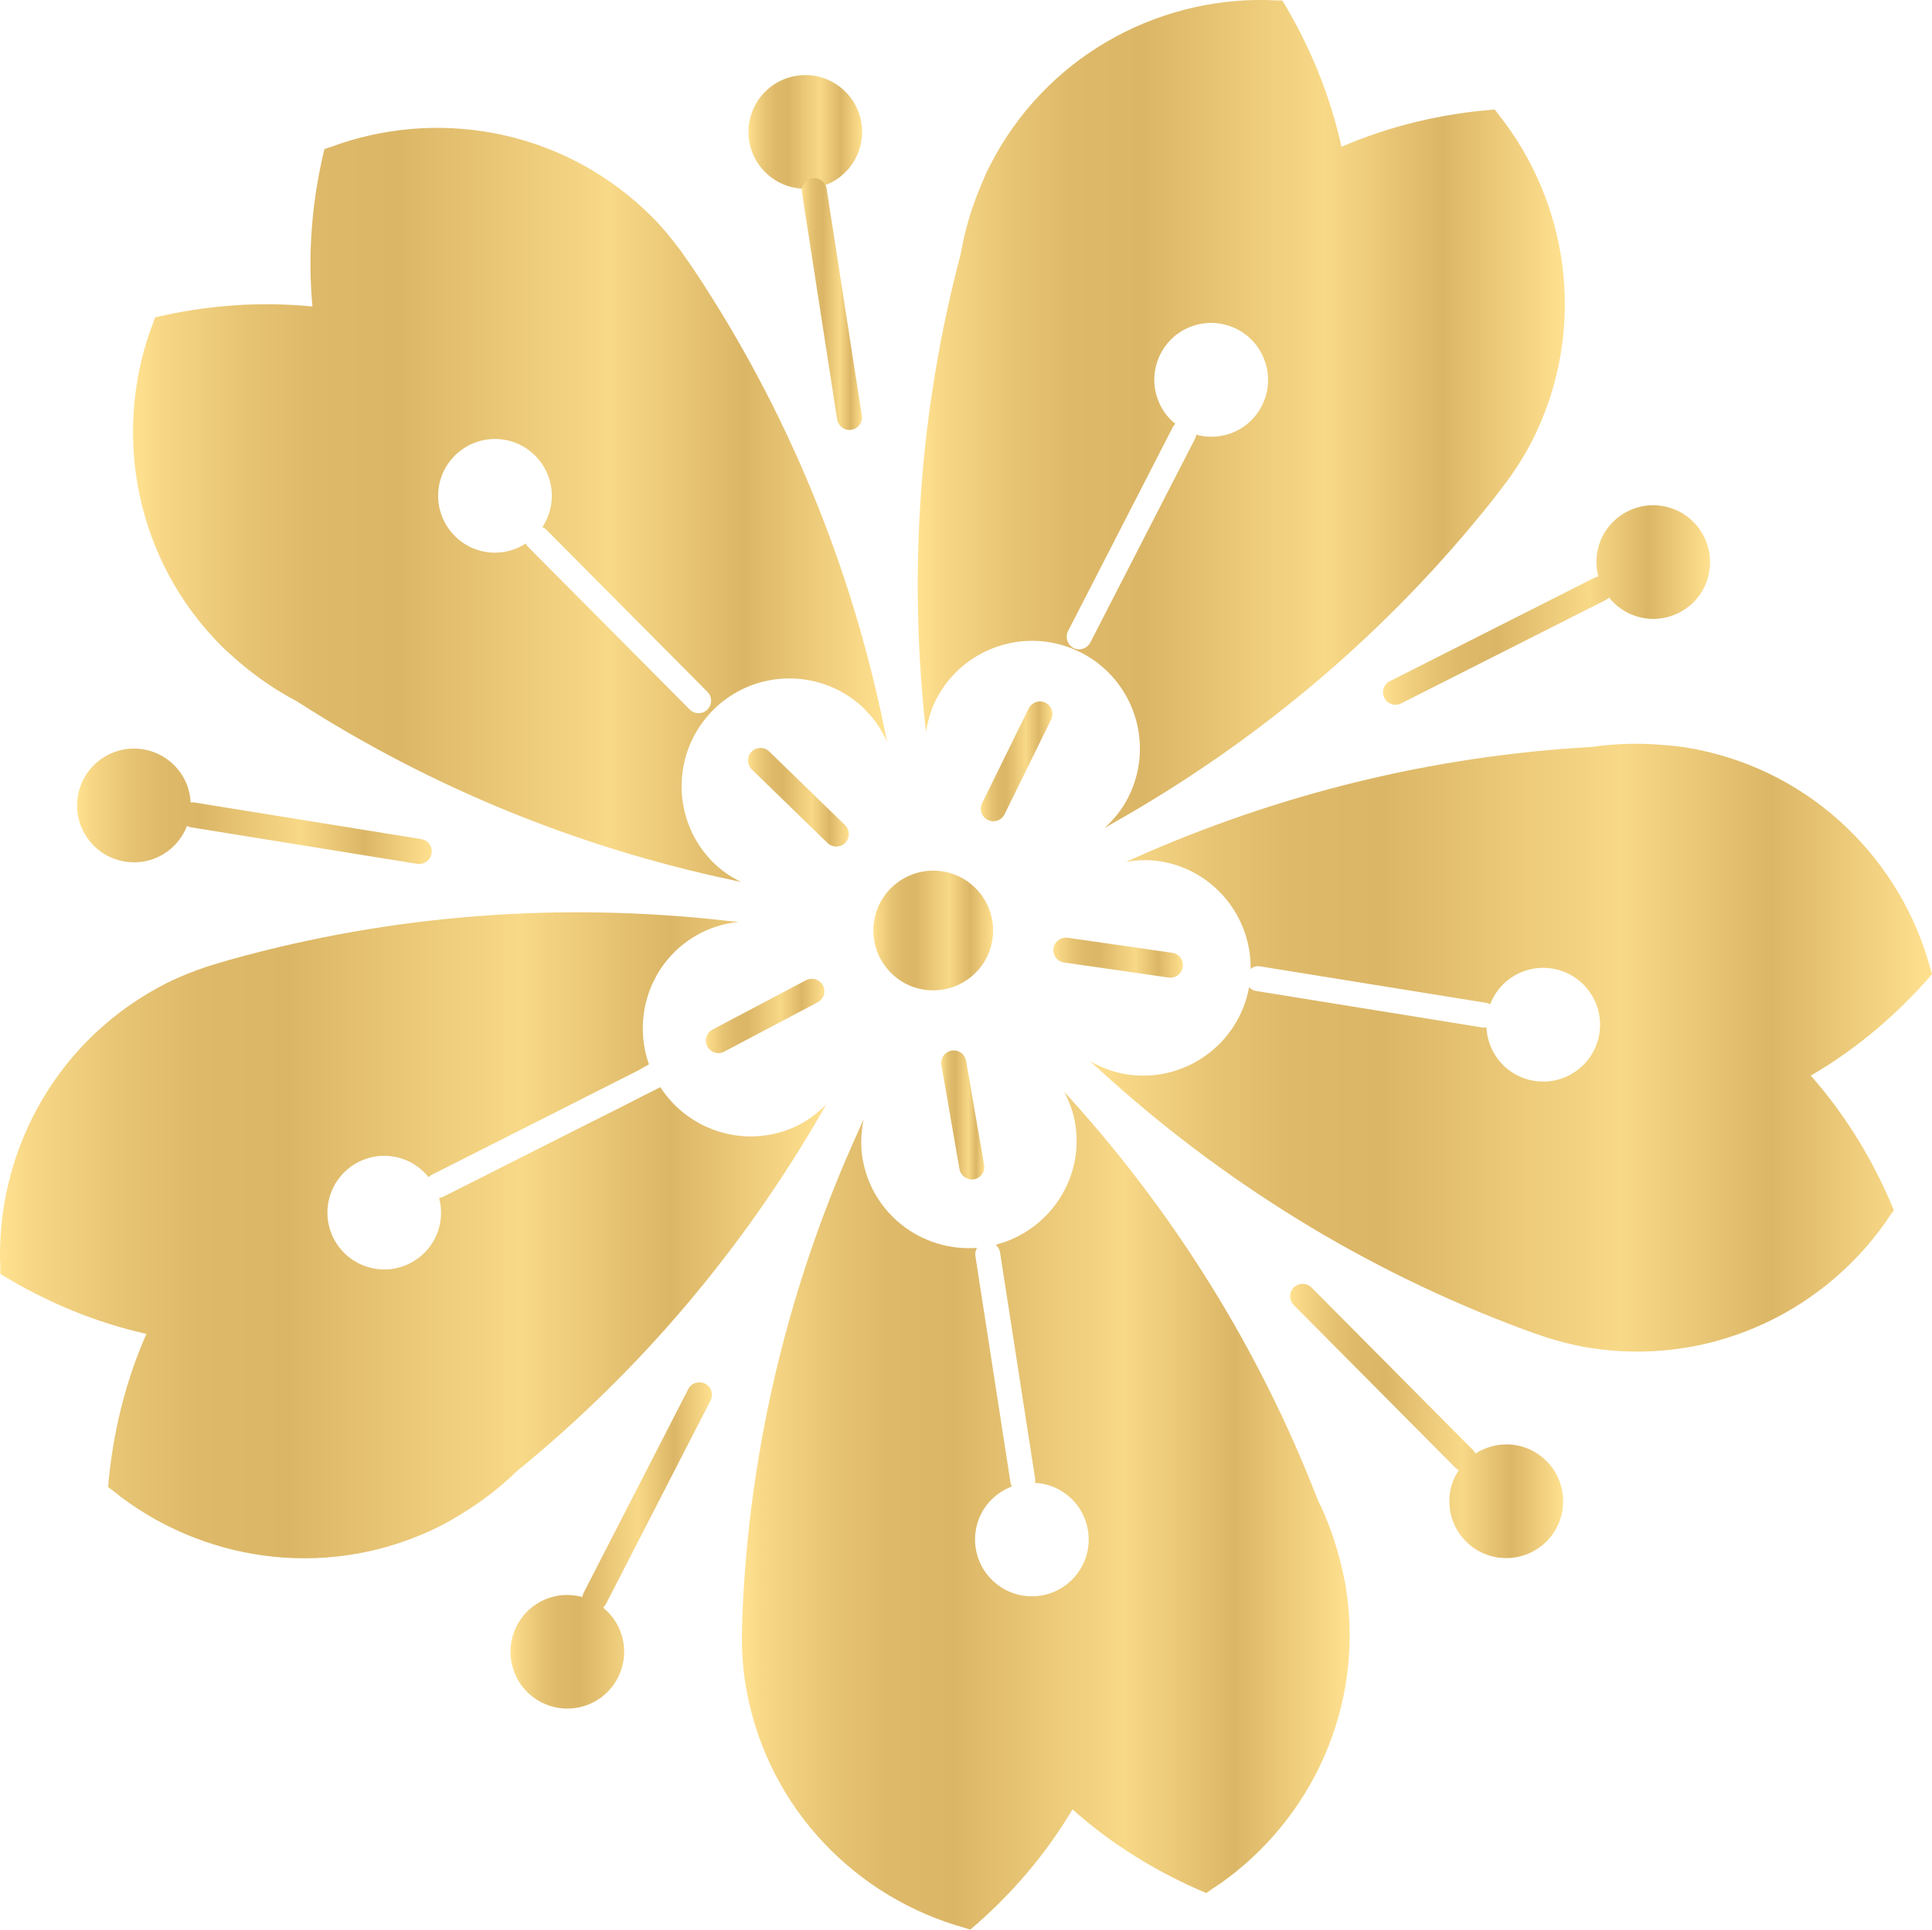
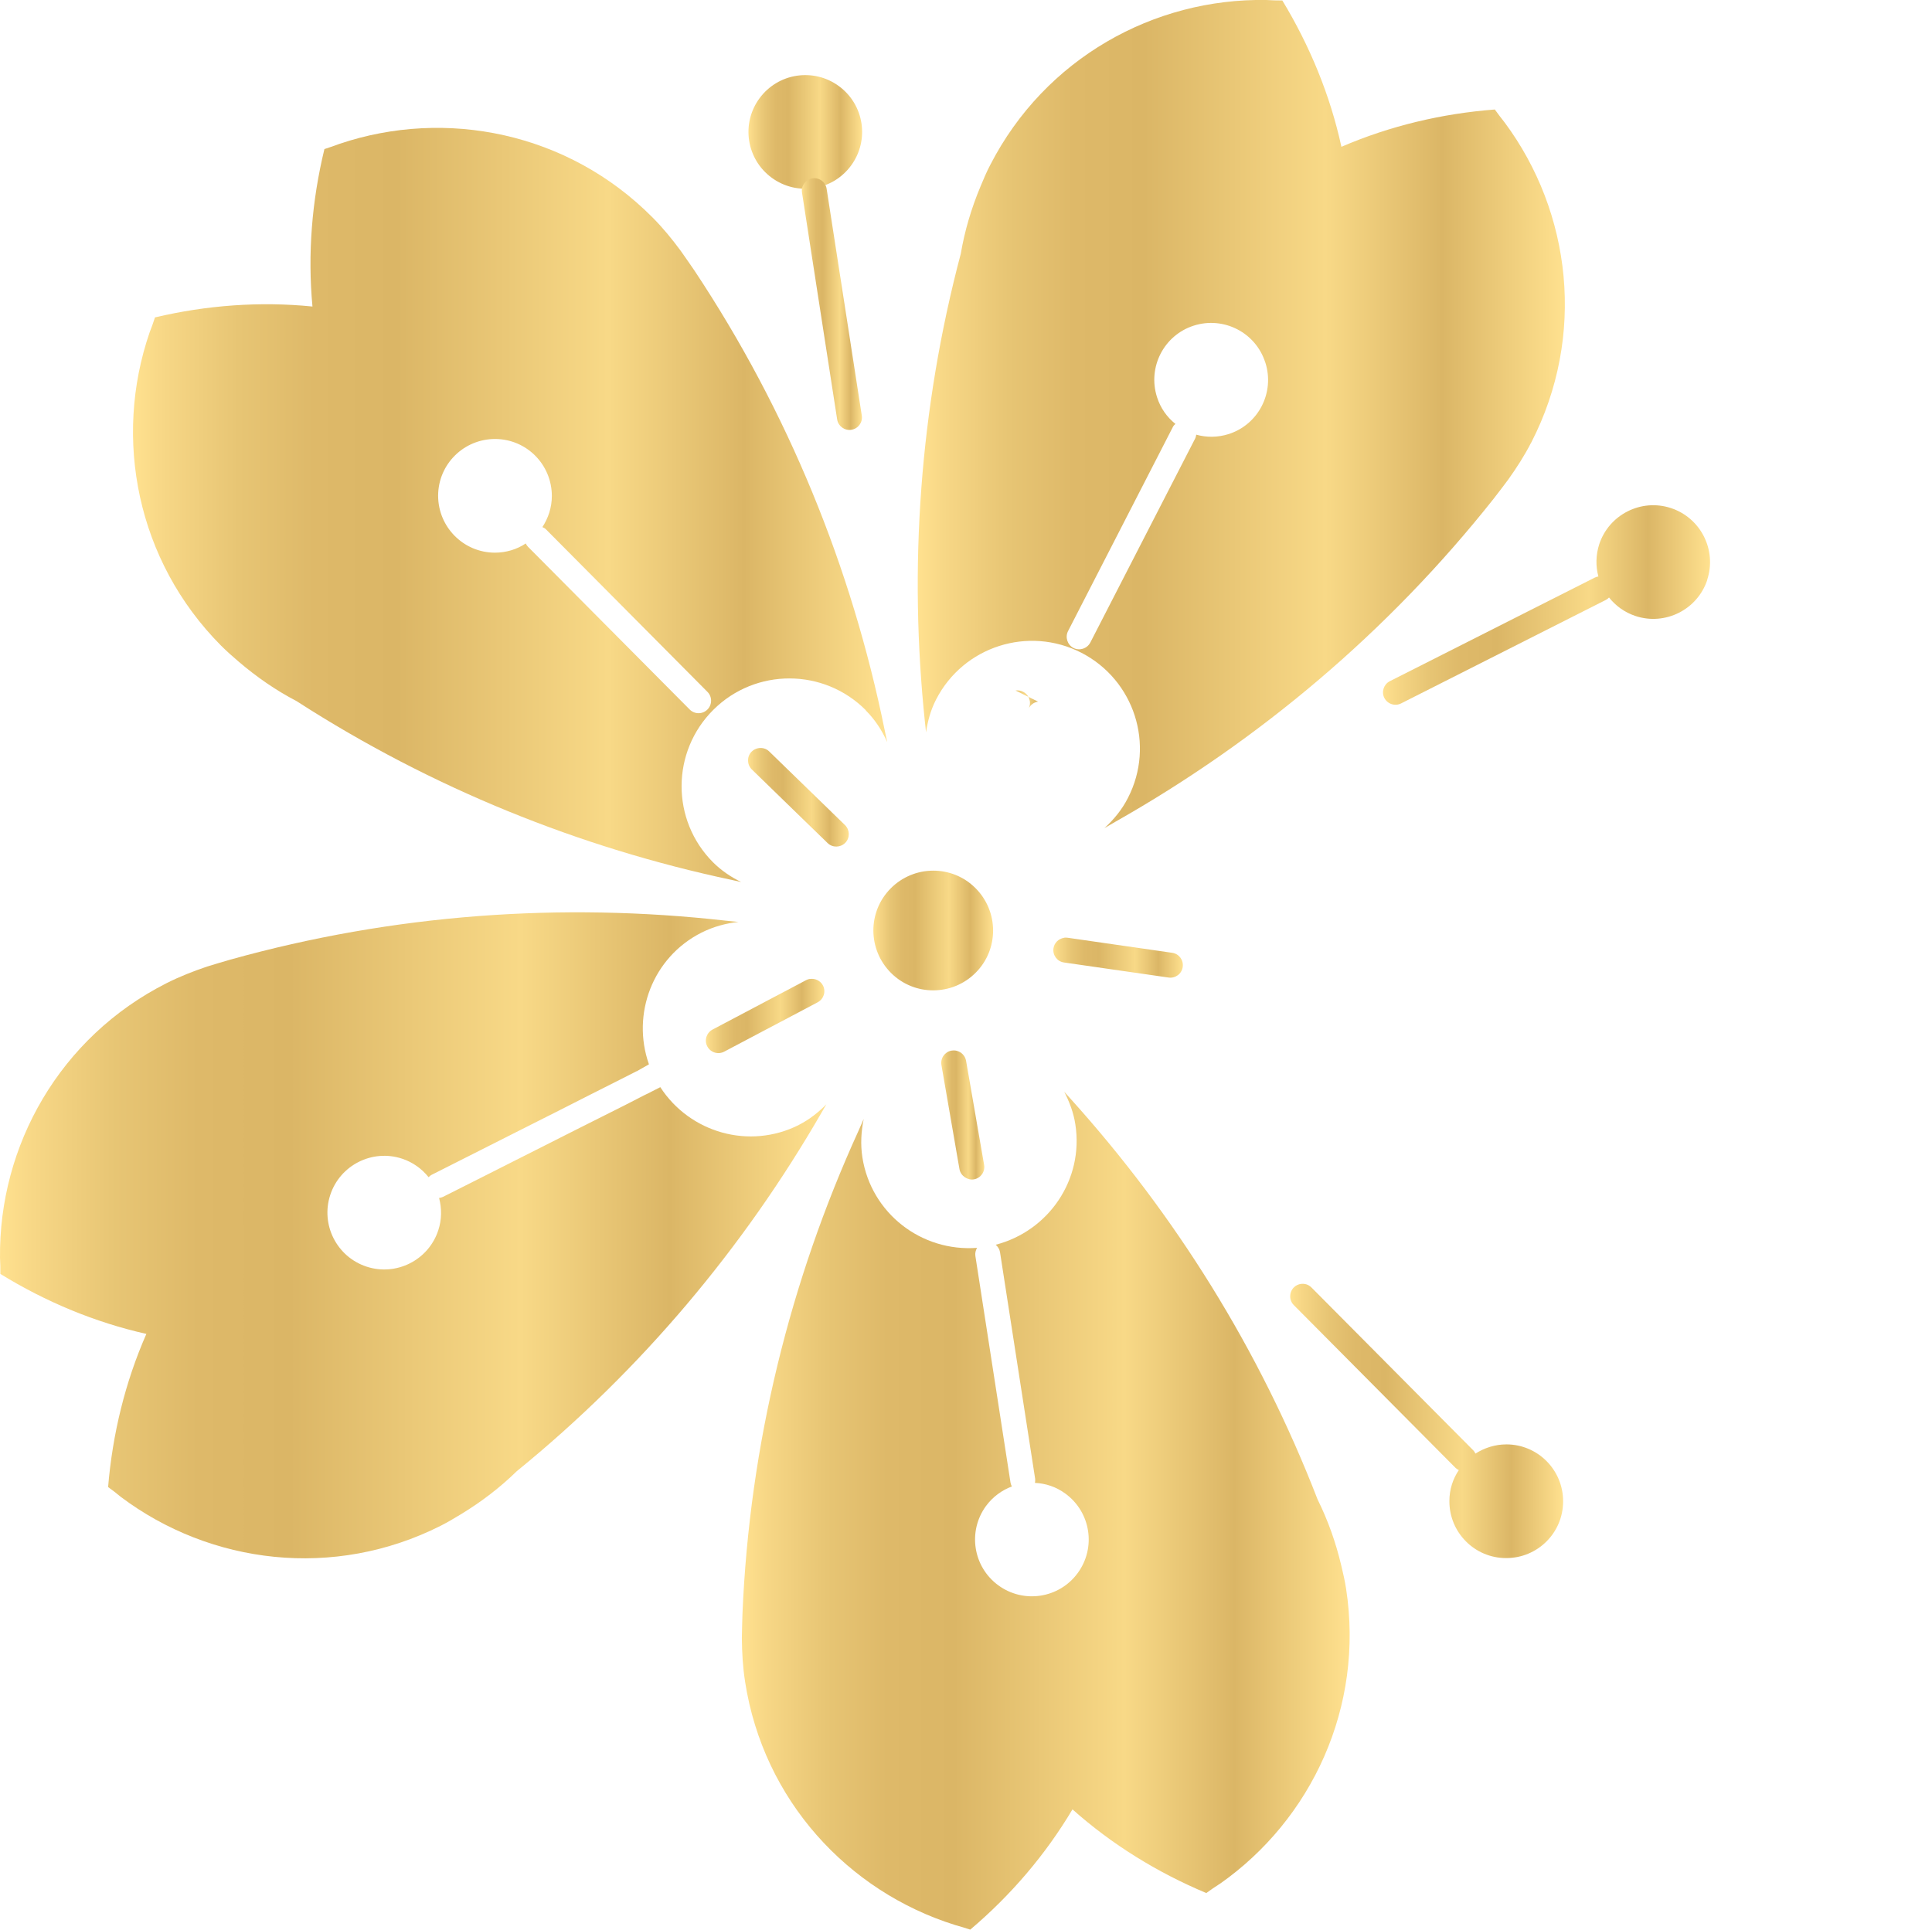
<svg xmlns="http://www.w3.org/2000/svg" xmlns:xlink="http://www.w3.org/1999/xlink" id="Layer_2" data-name="Layer 2" viewBox="0 0 161.57 161.41">
  <defs>
    <style>      .cls-1 {        fill: url(#linear-gradient-8);      }      .cls-2 {        fill: url(#linear-gradient-7);      }      .cls-3 {        fill: url(#linear-gradient-5);      }      .cls-4 {        fill: url(#linear-gradient-6);      }      .cls-5 {        fill: url(#linear-gradient-9);      }      .cls-6 {        fill: url(#linear-gradient-4);      }      .cls-7 {        fill: url(#linear-gradient-3);      }      .cls-8 {        fill: url(#linear-gradient-2);      }      .cls-9 {        fill: url(#linear-gradient);      }      .cls-10 {        fill: url(#linear-gradient-10);      }      .cls-11 {        fill: url(#linear-gradient-11);      }      .cls-12 {        fill: url(#linear-gradient-12);      }      .cls-13 {        fill: url(#linear-gradient-13);      }      .cls-14 {        fill: url(#linear-gradient-14);      }      .cls-15 {        fill: url(#linear-gradient-15);      }      .cls-16 {        fill: url(#linear-gradient-16);      }      .cls-17 {        fill: url(#linear-gradient-17);      }      .cls-18 {        fill: url(#linear-gradient-18);      }    </style>
    <linearGradient id="linear-gradient" x1="78.71" y1="93.27" x2="82.31" y2="93.27" gradientUnits="userSpaceOnUse">
      <stop offset="0" stop-color="#ffe18f" />
      <stop offset=".04" stop-color="#f7d786" />
      <stop offset=".14" stop-color="#e7c574" />
      <stop offset=".24" stop-color="#deb969" />
      <stop offset=".35" stop-color="#dbb666" />
      <stop offset=".63" stop-color="#f8d987" />
      <stop offset=".81" stop-color="#dbb666" />
      <stop offset="1" stop-color="#ffe18f" />
    </linearGradient>
    <linearGradient id="linear-gradient-2" x1="59.03" y1="84.97" x2="68.94" y2="84.97" xlink:href="#linear-gradient" />
    <linearGradient id="linear-gradient-3" x1="62.56" y1="66.69" x2="70.99" y2="66.69" xlink:href="#linear-gradient" />
    <linearGradient id="linear-gradient-4" x1="82.02" y1="63.69" x2="88.01" y2="63.69" xlink:href="#linear-gradient" />
    <linearGradient id="linear-gradient-5" x1="88.09" y1="80.12" x2="98.93" y2="80.12" xlink:href="#linear-gradient" />
    <linearGradient id="linear-gradient-6" x1="73.04" y1="77.83" x2="83.05" y2="77.83" xlink:href="#linear-gradient" />
    <linearGradient id="linear-gradient-7" x1="62.03" y1="126.37" x2="112.85" y2="126.37" xlink:href="#linear-gradient" />
    <linearGradient id="linear-gradient-8" x1="62.59" y1="11.04" x2="72.1" y2="11.04" xlink:href="#linear-gradient" />
    <linearGradient id="linear-gradient-9" x1="42.69" y1="129.27" x2="59.53" y2="129.27" xlink:href="#linear-gradient" />
    <linearGradient id="linear-gradient-10" x1="6.46" y1="67.44" x2="36.11" y2="67.44" xlink:href="#linear-gradient" />
    <linearGradient id="linear-gradient-11" x1="67.06" y1="25.43" x2="72.09" y2="25.43" xlink:href="#linear-gradient" />
    <linearGradient id="linear-gradient-12" x1="115.65" y1="50.61" x2="143.02" y2="50.61" xlink:href="#linear-gradient" />
    <linearGradient id="linear-gradient-13" x1="107.89" y1="118.86" x2="130.72" y2="118.86" xlink:href="#linear-gradient" />
    <linearGradient id="linear-gradient-14" x1="0" y1="103.32" x2="69.12" y2="103.32" xlink:href="#linear-gradient" />
    <linearGradient id="linear-gradient-15" x1="36.09" y1="96.03" x2="44.93" y2="96.03" xlink:href="#linear-gradient" />
    <linearGradient id="linear-gradient-16" x1="11.13" y1="42.23" x2="74.21" y2="42.23" xlink:href="#linear-gradient" />
    <linearGradient id="linear-gradient-17" x1="76.77" y1="34.63" x2="130.86" y2="34.63" xlink:href="#linear-gradient" />
    <linearGradient id="linear-gradient-18" x1="91.14" y1="87.64" x2="161.57" y2="87.64" xlink:href="#linear-gradient" />
  </defs>
  <g id="Layer_1-2" data-name="Layer 1">
    <g>
      <g>
        <path class="cls-9" d="M79.6,87.88s-.01,0-.02,0c-.57.1-.95.64-.85,1.21l1.51,8.71c.1.57.7.95,1.21.85.57-.1.95-.64.85-1.21l-1.51-8.71c-.1-.56-.63-.94-1.19-.85Z" />
        <path class="cls-8" d="M67.74,81.88c-.11.02-.22.05-.33.11l-7.82,4.13c-.51.27-.71.9-.44,1.41.27.51.9.71,1.41.44l7.82-4.13c.51-.27.71-.9.44-1.41-.21-.4-.66-.61-1.08-.54Z" />
        <path class="cls-7" d="M63.44,62.58c-.22.03-.42.13-.59.3-.4.41-.39,1.07.02,1.48l6.34,6.16c.41.4,1.07.39,1.48-.02.4-.41.39-1.07-.02-1.48l-6.34-6.16c-.24-.24-.58-.33-.89-.28Z" />
-         <path class="cls-6" d="M86.81,58.69c-.33.05-.62.25-.78.57l-3.9,7.93c-.25.52-.04,1.14.48,1.4.52.25,1.14.04,1.4-.48l3.9-7.93c.25-.52.04-1.14-.48-1.4-.2-.1-.42-.13-.62-.1Z" />
+         <path class="cls-6" d="M86.81,58.69c-.33.05-.62.25-.78.57l-3.9,7.93l3.9-7.93c.25-.52.04-1.14-.48-1.4-.2-.1-.42-.13-.62-.1Z" />
        <path class="cls-3" d="M88.97,78.45c-.44.07-.81.42-.87.88-.08.57.31,1.1.88,1.18l8.75,1.26c.57.08,1.1-.31,1.18-.89.08-.57-.31-1.1-.88-1.18l-8.75-1.26c-.11-.02-.21-.01-.31,0Z" />
        <path class="cls-4" d="M81.57,74.28c-1.96-1.95-5.13-1.93-7.08.03-1.95,1.96-1.93,5.13.03,7.08,1.96,1.95,5.13,1.93,7.08-.03,1.95-1.96,1.93-5.13-.03-7.08Z" />
      </g>
      <path class="cls-2" d="M101.99,157.59c-.38.24-.75.5-1.11.76-4.1-1.72-7.89-4.06-11.19-7-2.26,3.8-5.16,7.19-8.55,10.06-.42-.14-.85-.27-1.28-.39-8.96-2.81-16.02-10.45-17.55-20.35-.19-1.23-.26-2.44-.27-3.65.02-.66.02-1.33.05-2,.59-14.23,4-27.9,9.7-40.42.15-.33.29-.67.44-1-.21,1.03-.28,2.11-.11,3.21.73,4.68,4.94,7.92,9.59,7.57-.11.2-.18.43-.14.68l2.94,18.97c.02.11.06.21.11.31-.83.31-1.59.86-2.16,1.63-1.55,2.12-1.09,5.09,1.03,6.64,2.12,1.55,5.09,1.09,6.64-1.03,1.55-2.12,1.09-5.09-1.03-6.64-.77-.57-1.66-.86-2.55-.9.02-.11.03-.21.02-.33l-2.94-18.97c-.04-.25-.18-.46-.36-.62,4.43-1.15,7.38-5.45,6.66-10.07-.15-.99-.5-1.89-.93-2.73.17.19.34.39.52.58,8.73,9.68,15.81,20.97,20.67,33.53.86,1.73,1.52,3.58,1.98,5.53.15.63.3,1.27.4,1.92,1.53,9.9-2.88,19.32-10.57,24.71Z" />
      <path class="cls-1" d="M63.51,8.23c1.55-2.12,4.52-2.58,6.64-1.03,2.12,1.55,2.58,4.52,1.03,6.64-1.55,2.12-4.52,2.58-6.64,1.03-2.12-1.55-2.58-4.52-1.03-6.64Z" />
      <g>
-         <path class="cls-5" d="M50.64,134.22c-.05.1-.13.18-.2.26.69.56,1.24,1.32,1.53,2.23.8,2.5-.57,5.18-3.07,5.98-2.5.8-5.18-.57-5.98-3.07-.8-2.5.57-5.18,3.07-5.98.91-.29,1.85-.29,2.71-.05.02-.11.04-.21.09-.32l8.77-17.08c.16-.31.45-.51.77-.55.21-.03.43,0,.64.1.51.26.72.89.45,1.41l-8.77,17.07Z" />
-         <path class="cls-10" d="M34.9,72.26l-18.95-3.06c-.11-.02-.21-.07-.31-.12-.32.83-.87,1.59-1.65,2.15-2.13,1.54-5.1,1.06-6.64-1.07-1.54-2.13-1.06-5.1,1.07-6.64,2.13-1.54,5.1-1.06,6.64,1.07.56.77.84,1.66.89,2.54,0,0,0,0,0,0,.11-.02.22-.02.33,0l18.95,3.06c.57.09.96.63.86,1.2-.09.57-.63.96-1.2.86Z" />
        <path class="cls-11" d="M71.2,35.95c-.57.09-1.1-.3-1.19-.87l-2.94-18.97c-.09-.57.3-1.1.87-1.19.57-.09,1.1.3,1.19.87l2.94,18.97c.09.57-.3,1.1-.87,1.19Z" />
        <path class="cls-12" d="M142.78,48.5c-.82,2.49-3.51,3.85-6,3.03-.91-.3-1.66-.85-2.22-1.55-.08.08-.16.15-.26.2l-17.13,8.66c-.51.26-1.14.05-1.4-.46-.26-.51-.05-1.14.46-1.4l17.13-8.66c.1-.05.21-.08.31-.1,0,0,0,0,0,0-.23-.86-.22-1.79.07-2.69.82-2.49,3.51-3.85,6-3.03,2.49.82,3.85,3.51,3.03,6Z" />
        <path class="cls-13" d="M125.98,120.82c2.62,0,4.75,2.14,4.74,4.77,0,2.63-2.14,4.75-4.77,4.74-2.63,0-4.75-2.14-4.74-4.77,0-.96.29-1.85.79-2.59-.1-.05-.19-.1-.27-.18l-13.53-13.62c-.41-.41-.4-1.07,0-1.48.16-.16.37-.26.58-.29.32-.05.66.05.9.3l13.53,13.62c.08.08.13.18.18.27.75-.48,1.64-.77,2.59-.77Z" />
      </g>
      <g>
        <path class="cls-14" d="M66.8,94.1c.89-.45,1.65-1.06,2.31-1.73-.13.22-.26.45-.39.67-6.51,11.29-15.06,21.52-25.5,30.02-1.38,1.35-2.94,2.55-4.65,3.59-.56.34-1.11.67-1.7.97-8.94,4.52-19.27,3.23-26.77-2.41-.34-.29-.7-.56-1.06-.82.37-4.43,1.42-8.76,3.2-12.81-4.31-.97-8.43-2.69-12.21-5.02,0-.45,0-.89-.03-1.34-.1-9.38,4.99-18.46,13.93-22.98,1.11-.56,2.24-1,3.39-1.39.64-.19,1.27-.39,1.91-.57,13.72-3.83,27.77-4.81,41.44-3.27.36.04.72.07,1.09.11-1.05.11-2.09.39-3.09.89-4.09,2.06-5.88,6.81-4.4,11.02l-.97.55s.03,0,.05-.01c-.02,0-.03.02-.05.02-.02,0-.05.01-.07.02l-1.28.65c-1.82.92-3.65,1.84-5.47,2.77-.52.26-1.03.52-1.55.78l-8.83,4.46c-.1.05-.18.13-.26.2-.56-.7-1.31-1.25-2.22-1.55-2.49-.82-5.18.54-6,3.03-.82,2.49.54,5.18,3.03,6,2.49.82,5.18-.54,6-3.03.3-.91.3-1.84.07-2.71.11-.02.21-.04.32-.09,1.25-.63,2.5-1.26,3.75-1.89,2.49-1.26,4.97-2.51,7.46-3.77,1.83-.93,3.68-1.83,5.5-2.78.11-.06.23-.11.34-.17l-.03.02c.08-.04.12-.06.12-.06h0s0,0,0,0c.14-.07.27-.14.41-.21l.63-.32c2.47,3.81,7.44,5.25,11.59,3.16Z" />
-         <path class="cls-15" d="M36.09,98.26l8.83-4.46c-1.81.92-3.63,1.83-5.44,2.75-1.13.57-2.26,1.14-3.4,1.72Z" />
      </g>
      <path class="cls-16" d="M72.41,59.41c-3.51-3.53-9.22-3.55-12.75-.04-3.53,3.51-3.55,9.22-.04,12.75.71.71,1.51,1.24,2.36,1.66-.25-.06-.5-.11-.76-.17-12.75-2.7-25.12-7.68-36.43-14.97-1.71-.89-3.33-2.01-4.85-3.31-.49-.42-.98-.85-1.45-1.32-7.06-7.11-9.03-17.33-5.98-26.2.17-.42.31-.84.45-1.26,4.32-1.02,8.77-1.35,13.17-.91-.41-4.4-.05-8.85,1-13.17.43-.14.85-.28,1.27-.44,8.89-2.99,19.1-.96,26.16,6.15.88.88,1.64,1.82,2.36,2.79.38.55.77,1.09,1.14,1.64,7.88,11.86,13.16,24.92,15.91,38.4.07.36.15.71.23,1.07-.43-.96-1.01-1.87-1.8-2.66ZM59.17,57.88l-13.53-13.62c-.08-.08-.18-.12-.28-.17.49-.75.79-1.64.79-2.6,0-2.63-2.11-4.76-4.74-4.77-2.63,0-4.76,2.11-4.77,4.74,0,2.62,2.11,4.76,4.74,4.77.96,0,1.85-.28,2.59-.77.05.1.1.19.18.27l13.53,13.62c.41.41,1.07.41,1.48,0,.41-.41.41-1.07,0-1.48Z" />
      <path class="cls-17" d="M128.05,37.02c-.57,1.11-1.23,2.13-1.93,3.11-.4.53-.8,1.07-1.21,1.59-8.84,11.16-19.64,20.22-31.6,27-.32.18-.63.37-.95.55.78-.71,1.47-1.54,1.97-2.53,2.28-4.43.53-9.86-3.9-12.14-4.43-2.27-9.86-.53-12.14,3.9-.46.89-.71,1.82-.85,2.76-.02-.26-.05-.51-.08-.77-1.37-12.97-.46-26.26,2.99-39.27.32-1.9.88-3.79,1.65-5.63.25-.6.5-1.2.81-1.79C87.4,4.87,96.51-.16,105.9,0c.45.03.89.04,1.34.04,2.3,3.8,4,7.92,4.94,12.24,4.06-1.75,8.4-2.78,12.83-3.12.26.36.53.72.81,1.07,5.6,7.53,6.82,17.87,2.24,26.78ZM105.81,30.31c-.8-2.5-3.48-3.87-5.98-3.07-2.5.8-3.87,3.48-3.07,5.98.29.92.84,1.68,1.54,2.24-.08.08-.16.14-.21.25l-8.77,17.08c-.26.51-.06,1.14.45,1.41.51.26,1.14.06,1.41-.45l8.77-17.07c.05-.1.07-.21.09-.32.86.24,1.79.24,2.71-.05,2.5-.8,3.87-3.48,3.07-5.98Z" />
-       <path class="cls-18" d="M151.45,89.99c2.92,3.32,5.24,7.13,6.93,11.24-.26.36-.52.72-.76,1.1-5.44,7.65-14.89,12-24.78,10.4-1.23-.2-2.4-.51-3.55-.87-.63-.22-1.26-.43-1.88-.66-13.35-4.96-25.3-12.43-35.45-21.71-.27-.25-.54-.49-.81-.73.91.52,1.92.92,3.02,1.1,4.85.78,9.41-2.47,10.29-7.28.15.15.34.28.57.31l18.95,3.06c.11.02.22,0,.33-.01.04.89.33,1.78.89,2.56,1.54,2.13,4.51,2.61,6.64,1.07,2.13-1.54,2.61-4.51,1.07-6.64-1.54-2.13-4.51-2.61-6.64-1.07-.78.56-1.33,1.31-1.65,2.15-.1-.05-.19-.1-.31-.12l-18.95-3.06c-.11-.02-.22-.02-.33,0-.17.03-.31.12-.44.22.05-4.39-3.08-8.27-7.54-9-.99-.16-1.95-.11-2.89.04.24-.1.47-.2.71-.31,11.91-5.31,24.83-8.55,38.27-9.3,1.91-.28,3.88-.34,5.87-.17.65.05,1.3.11,1.95.21,9.89,1.6,17.49,8.71,20.24,17.68.11.43.24.86.38,1.28-2.9,3.36-6.3,6.25-10.12,8.48Z" />
    </g>
  </g>
</svg>